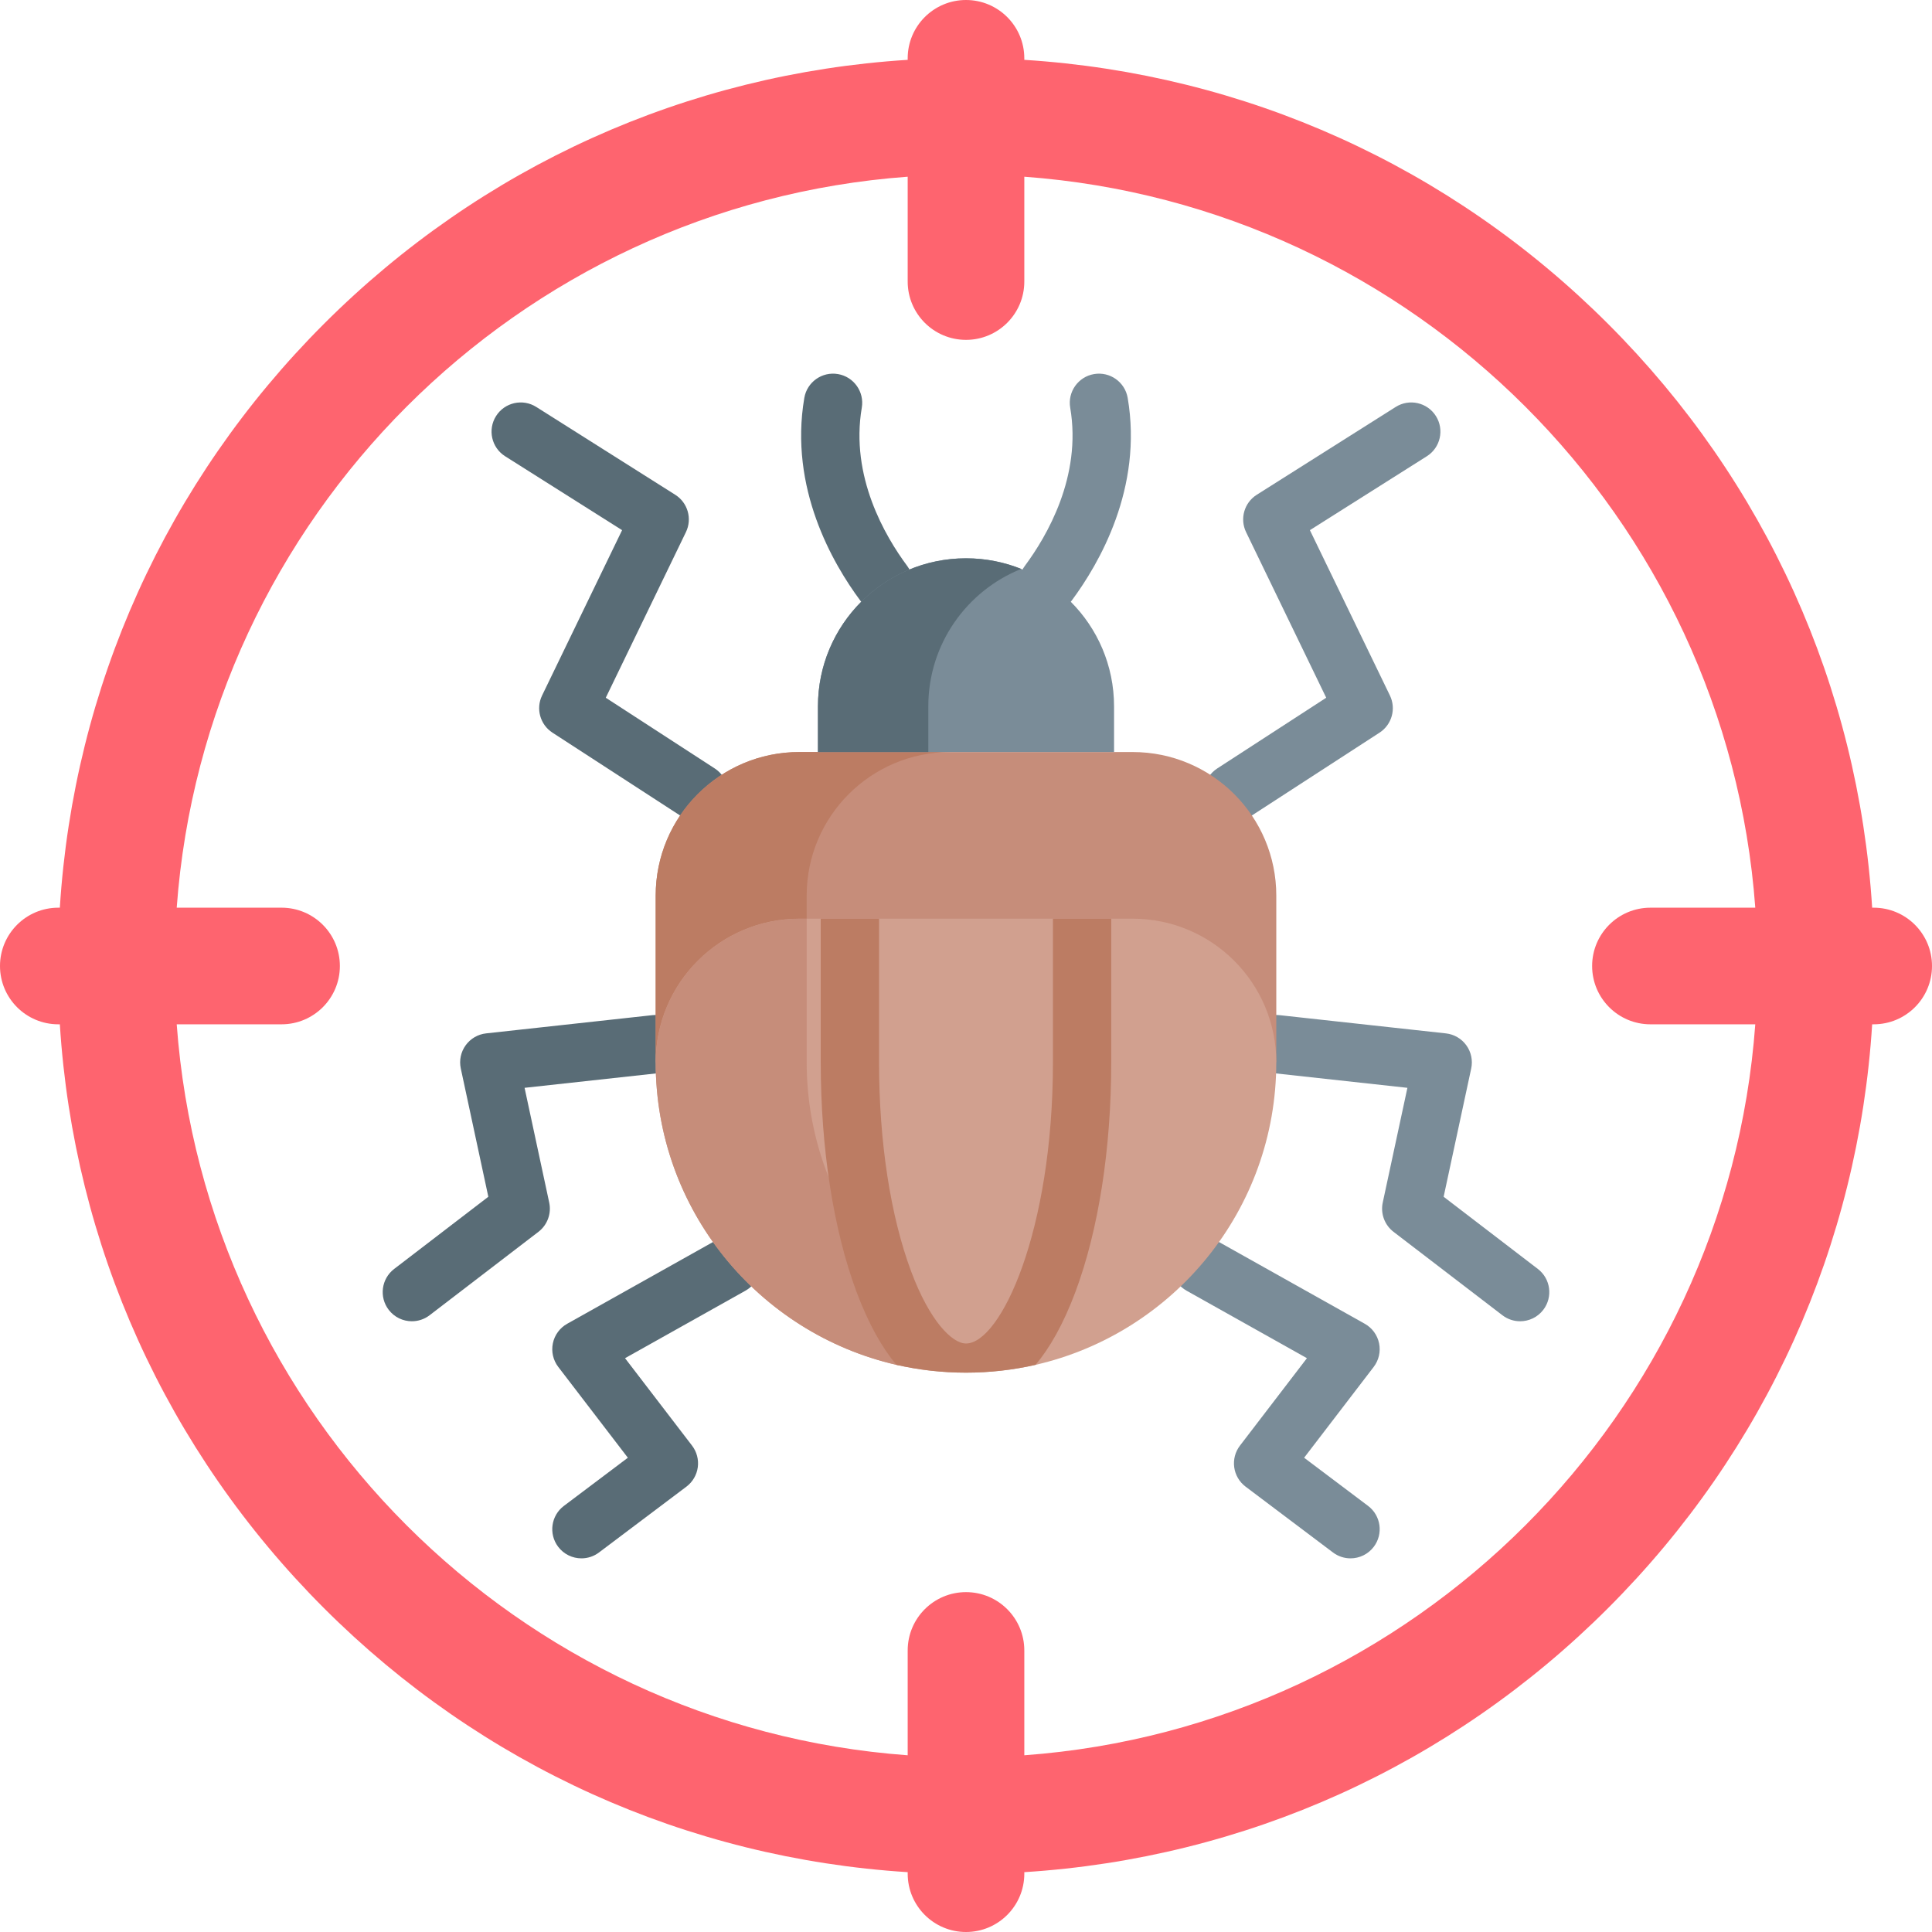
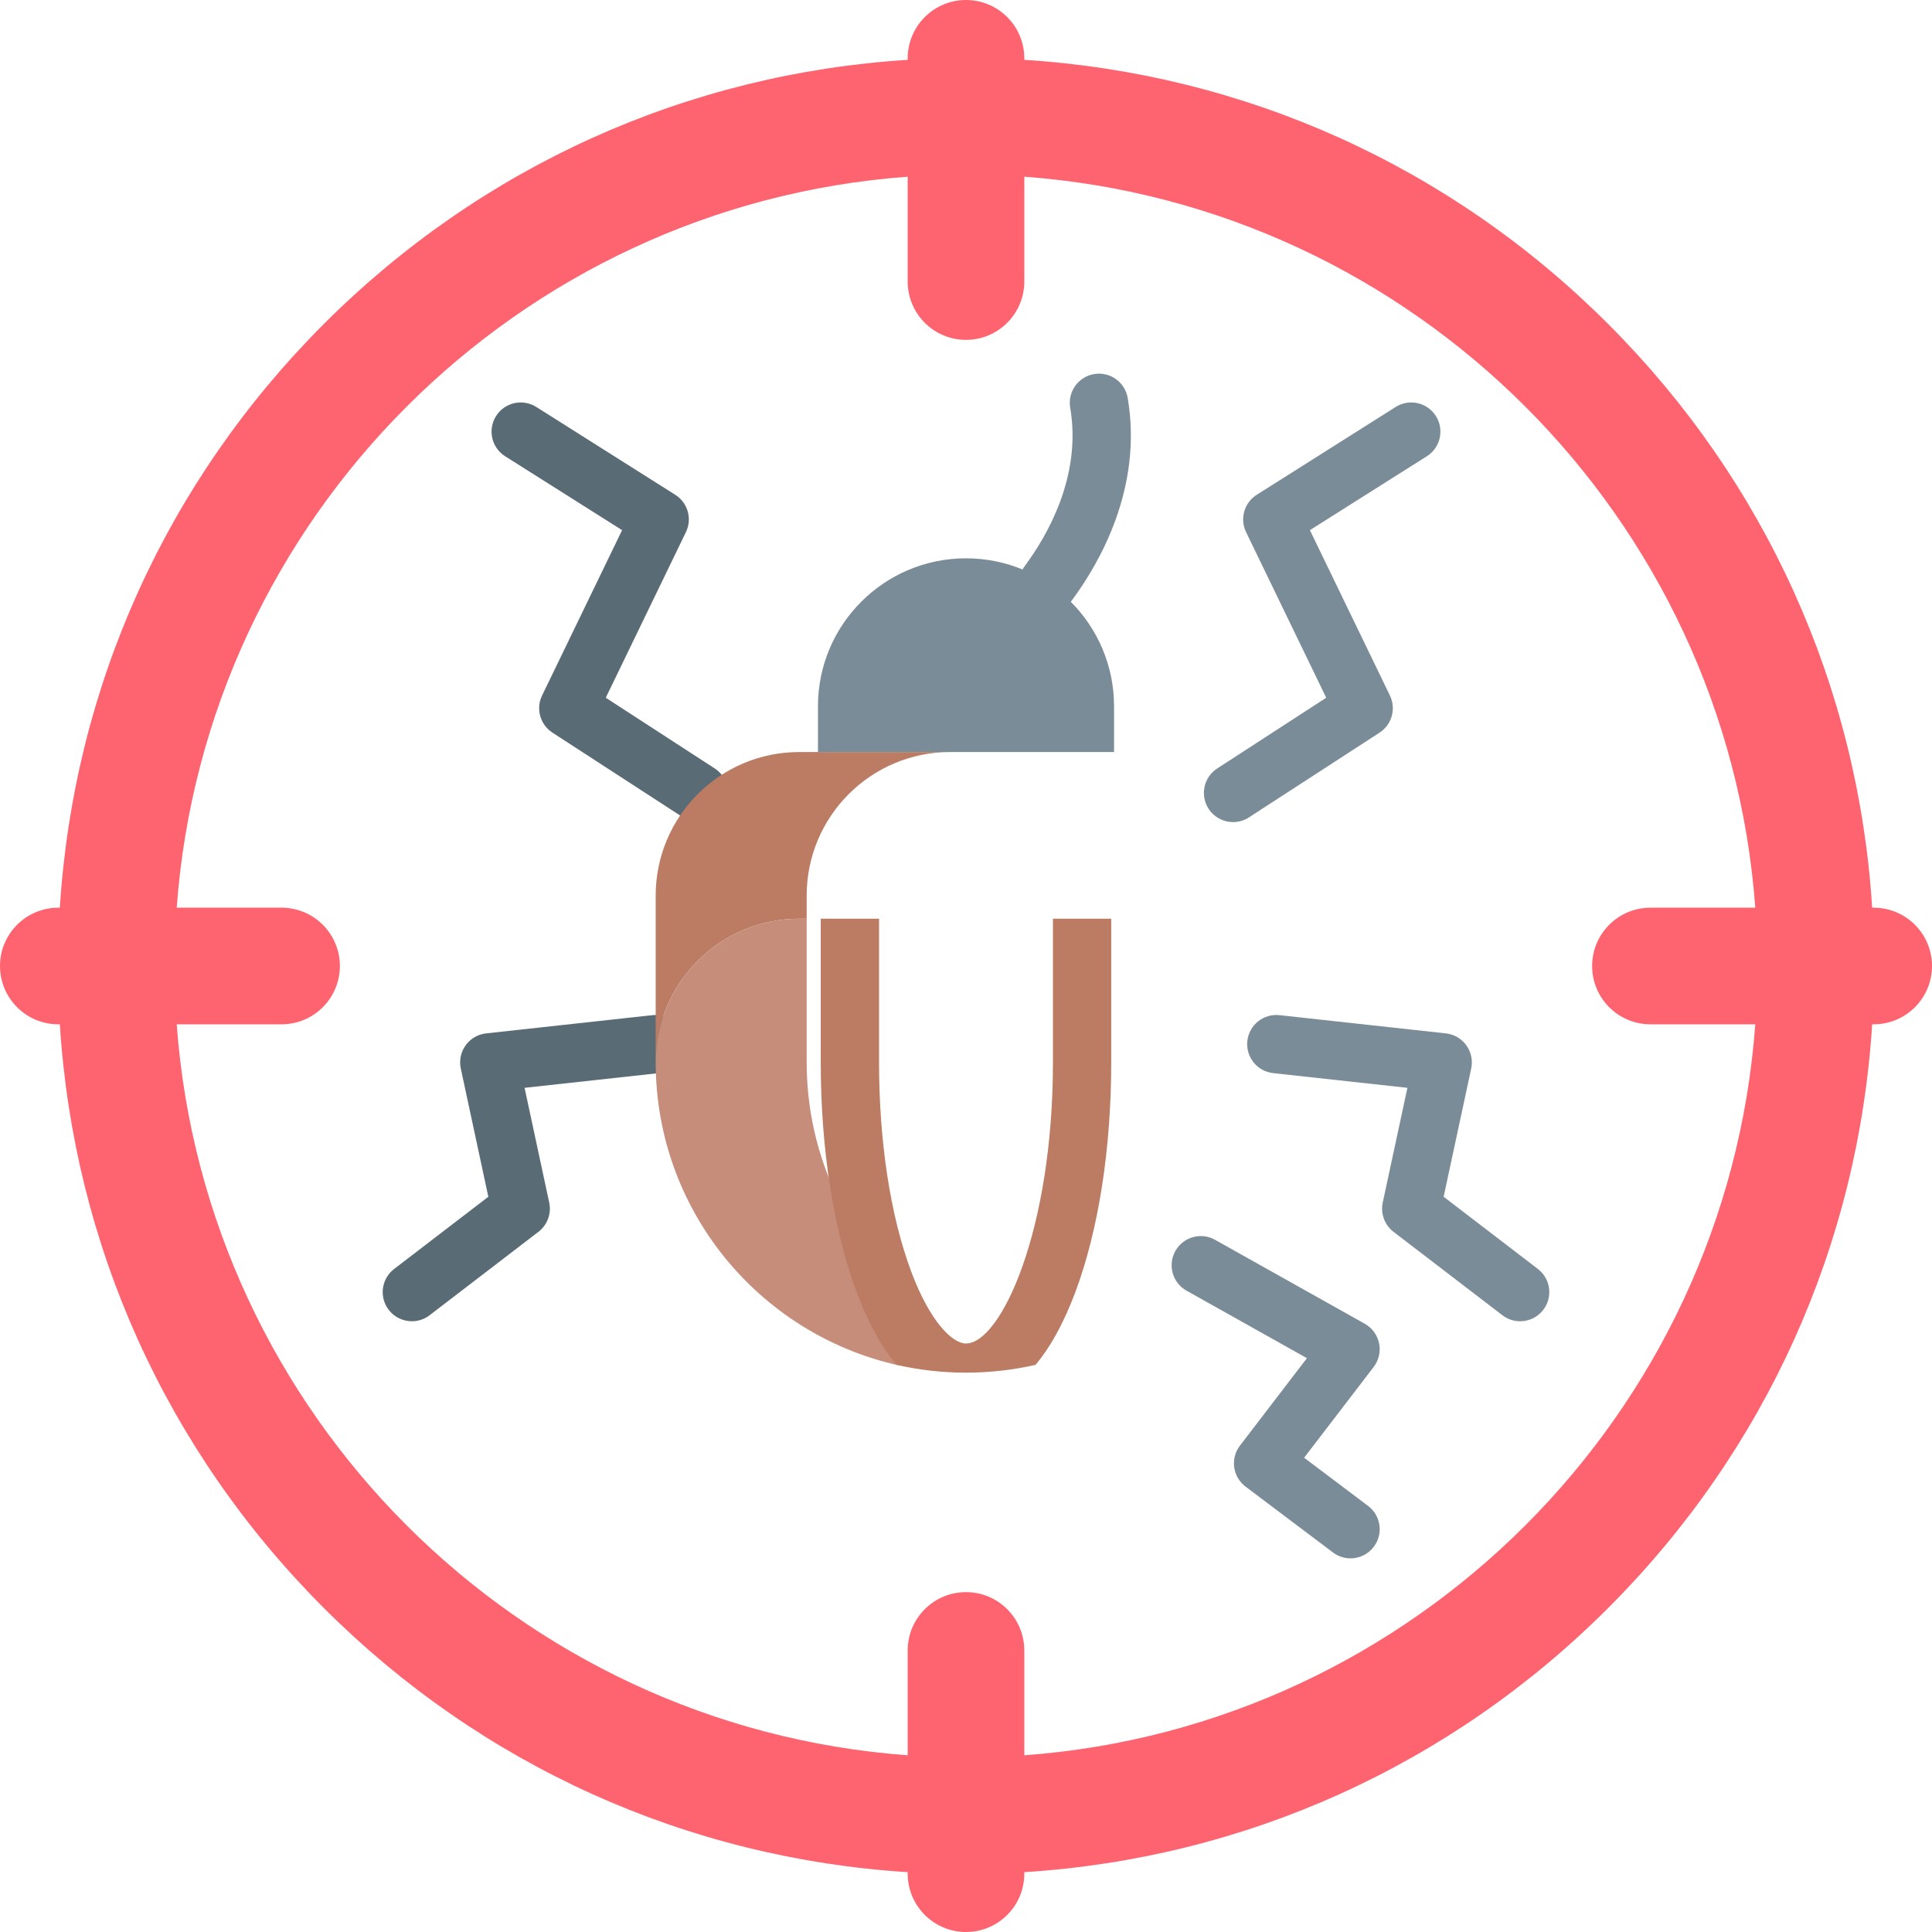
<svg xmlns="http://www.w3.org/2000/svg" width="512" height="512" x="0" y="0" viewBox="0 0 512 512" style="enable-background:new 0 0 512 512" xml:space="preserve">
  <g>
    <g>
      <g>
        <g>
-           <path d="m234.206 162.294c-2.36 0-4.69-1.077-6.206-3.116-7.294-9.808-18.922-29.83-14.85-53.728.717-4.207 4.71-7.035 8.914-6.319 4.207.717 7.036 4.708 6.319 8.914-3.107 18.23 6.195 34.083 12.016 41.911 2.547 3.424 1.835 8.264-1.589 10.81-1.384 1.031-3.001 1.528-4.604 1.528z" fill="#596c76" data-original="#596c76" />
          <path d="m277.794 162.294c-1.603 0-3.219-.497-4.605-1.527-3.424-2.546-4.136-7.386-1.589-10.81 5.823-7.831 15.129-23.688 12.017-41.908-.718-4.206 2.109-8.198 6.315-8.917 4.207-.719 8.199 2.109 8.917 6.315 4.08 23.89-7.552 43.918-14.85 53.731-1.516 2.038-3.846 3.116-6.205 3.116z" fill="#7a8c98" data-original="#7a8c98" />
        </g>
        <g>
          <g fill="#7a8c98">
            <path d="m402.847 350.148c-1.639 0-3.292-.52-4.694-1.594l-28.855-22.108c-2.371-1.816-3.482-4.837-2.855-7.757l6.535-30.405-35.58-3.898c-4.242-.465-7.304-4.28-6.839-8.522.465-4.241 4.276-7.301 8.522-6.839l44.092 4.831c2.174.238 4.145 1.387 5.425 3.16 1.279 1.774 1.747 4.006 1.288 6.144l-7.306 33.994 24.973 19.133c3.387 2.595 4.029 7.445 1.434 10.832-1.523 1.987-3.819 3.029-6.14 3.029z" fill="#7a8c98" data-original="#7a8c98" />
            <path d="m357.899 412.979c-1.618 0-3.25-.507-4.642-1.555l-23.169-17.452c-1.645-1.239-2.727-3.085-3.007-5.126-.279-2.041.269-4.109 1.522-5.744l17.747-23.169-31.907-17.892c-3.722-2.087-5.047-6.796-2.96-10.518 2.087-3.721 6.796-5.047 10.518-2.96l39.683 22.252c1.954 1.096 3.337 2.986 3.788 5.181.452 2.195-.071 4.477-1.434 6.256l-18.432 24.063 16.947 12.765c3.408 2.567 4.091 7.412 1.523 10.82-1.518 2.017-3.833 3.079-6.177 3.079z" fill="#7a8c98" data-original="#7a8c98" />
            <path d="m326.781 217.863c-2.53 0-5.009-1.241-6.489-3.522-2.322-3.579-1.303-8.364 2.277-10.687l28.894-18.747-21.239-43.889c-1.712-3.538-.495-7.797 2.826-9.897l36.819-23.272c3.608-2.279 8.38-1.203 10.659 2.403 2.28 3.607 1.204 8.379-2.403 10.659l-30.987 19.586 21.204 43.815c1.697 3.506.518 7.727-2.749 9.847l-34.614 22.458c-1.299.843-2.757 1.246-4.198 1.246z" fill="#7a8c98" data-original="#7a8c98" />
          </g>
          <path d="m109.153 350.148c-2.321 0-4.617-1.042-6.138-3.027-2.596-3.387-1.955-8.237 1.432-10.832l24.965-19.134-7.298-33.996c-.459-2.138.01-4.37 1.289-6.143 1.28-1.773 3.251-2.921 5.424-3.159l44.092-4.831c4.244-.461 8.057 2.598 8.522 6.839.465 4.242-2.597 8.057-6.839 8.522l-35.582 3.899 6.527 30.406c.627 2.919-.485 5.938-2.854 7.754l-28.845 22.108c-1.402 1.074-3.055 1.594-4.695 1.594z" fill="#596c76" data-original="#596c76" />
-           <path d="m154.09 412.979c-2.345 0-4.66-1.062-6.179-3.079-2.566-3.409-1.884-8.253 1.525-10.82l16.954-12.765-18.439-24.061c-1.363-1.779-1.887-4.062-1.435-6.257.452-2.196 1.835-4.086 3.79-5.182l39.693-22.252c3.723-2.087 8.431-.761 10.518 2.961s.761 8.431-2.961 10.518l-31.914 17.891 17.755 23.168c1.253 1.635 1.801 3.704 1.523 5.745-.279 2.042-1.362 3.887-3.008 5.127l-23.179 17.452c-1.393 1.048-3.025 1.554-4.643 1.554z" fill="#596c76" data-original="#596c76" />
          <path d="m185.209 217.863c-1.442 0-2.9-.403-4.199-1.246l-34.604-22.458c-3.267-2.12-4.445-6.341-2.748-9.847l21.203-43.814-30.995-19.586c-3.607-2.279-4.684-7.052-2.404-10.659s7.051-4.684 10.659-2.404l36.829 23.272c3.323 2.1 4.54 6.359 2.827 9.897l-21.24 43.89 28.886 18.747c3.579 2.323 4.598 7.108 2.275 10.687-1.48 2.28-3.96 3.521-6.489 3.521z" fill="#596c76" data-original="#596c76" />
        </g>
-         <path d="m338.232 237.361v44.167c-27.741.006-17.043-14.718-38.064-14.718h-88.342c-21.02 0-20.305 14.718-38.063 14.718v-44.167c0-21.029 17.035-38.063 38.063-38.063h88.342c21.021 0 38.064 17.034 38.064 38.063z" fill="#c68d7a" data-original="#c68d7a" />
-         <path d="m338.229 281.528c0 39.075-27.248 71.783-63.789 80.169-5.934 1.349-12.105 2.071-18.451 2.071s-12.517-.721-18.44-2.071c-36.541-8.386-63.789-41.094-63.789-80.169 0-21.016 17.049-38.065 38.065-38.065h88.338c21.027 0 38.066 17.049 38.066 38.065z" fill="#d1a08f" data-original="#d1a08f" />
        <path d="m251.841 199.298c-21.029 0-38.064 17.035-38.064 38.063v6.104h-1.951c-21.02 0-38.063 17.043-38.063 38.063v-44.167c0-21.029 17.035-38.063 38.063-38.063z" fill="#bc7c63" data-original="#bc7c63" />
        <path d="m237.55 361.692c-36.535-8.374-63.785-41.086-63.785-80.162 0-21.02 17.043-38.063 38.063-38.063h1.951v38.063c0 21.389 8.165 40.873 21.549 55.5 10.717 11.711 8.152 26.021 2.222 24.662z" fill="#c68d7a" data-original="#c68d7a" />
        <path d="m294.488 243.463v38.065c0 22.87-3.369 44.483-9.498 60.863-3.255 8.705-6.871 14.917-10.549 19.306-5.934 1.349-12.105 2.071-18.451 2.071s-12.517-.721-18.44-2.071c-3.678-4.389-7.283-10.6-10.549-19.306-6.119-16.38-9.498-37.993-9.498-60.863v-38.065h15.453v38.065c0 21.067 3.029 40.754 8.52 55.444 4.924 13.166 10.848 19.069 14.526 19.069 9.169-.01 23.035-29.721 23.035-74.513v-38.065z" fill="#bc7c63" data-original="#bc7c63" />
        <path d="m256 147.958c-21.669 0-39.236 17.566-39.236 39.236v12.103h78.472v-12.103c0-21.67-17.566-39.236-39.236-39.236z" fill="#7a8c98" data-original="#7a8c98" />
-         <path d="m270.624 150.769c-14.432 5.802-24.613 19.919-24.613 36.419v12.108h-29.247v-12.108c0-21.665 17.561-39.233 39.233-39.233 5.171 0 10.107 1.001 14.627 2.814z" fill="#596c76" data-original="#596c76" />
      </g>
      <path d="m496.547 240.547h-.406c-3.681-58.463-28.191-112.919-69.981-154.708-41.79-41.79-96.245-66.299-154.708-69.98v-.406c.001-8.534-6.918-15.453-15.452-15.453s-15.453 6.919-15.453 15.453v.406c-58.463 3.681-112.919 28.191-154.708 69.98-41.79 41.79-66.3 96.245-69.981 154.708h-.406c-8.533 0-15.452 6.919-15.452 15.453s6.919 15.453 15.453 15.453h.406c3.681 58.463 28.191 112.919 69.981 154.708 41.79 41.79 96.245 66.3 154.708 69.981v.406c0 8.534 6.919 15.453 15.453 15.453s15.453-6.919 15.453-15.453v-.406c58.463-3.681 112.919-28.191 154.708-69.981 41.79-41.79 66.3-96.245 69.981-154.708h.406c8.534 0 15.453-6.919 15.453-15.453s-6.921-15.453-15.455-15.453zm-225.094 224.621v-27.786c0-8.534-6.919-15.453-15.453-15.453s-15.453 6.919-15.453 15.453v27.786c-103.359-7.563-186.152-90.357-193.715-193.716h27.786c8.534 0 15.453-6.919 15.453-15.453s-6.919-15.453-15.453-15.453h-27.786c7.563-103.359 90.357-186.152 193.715-193.716v27.786c0 8.534 6.919 15.453 15.453 15.453s15.453-6.919 15.453-15.453v-27.784c103.359 7.563 186.152 90.357 193.715 193.716h-27.786c-8.534 0-15.453 6.919-15.453 15.453s6.919 15.453 15.453 15.453h27.786c-7.563 103.357-90.357 186.151-193.715 193.714z" fill="#fe646f" data-original="#fe646f" />
    </g>
  </g>
</svg>